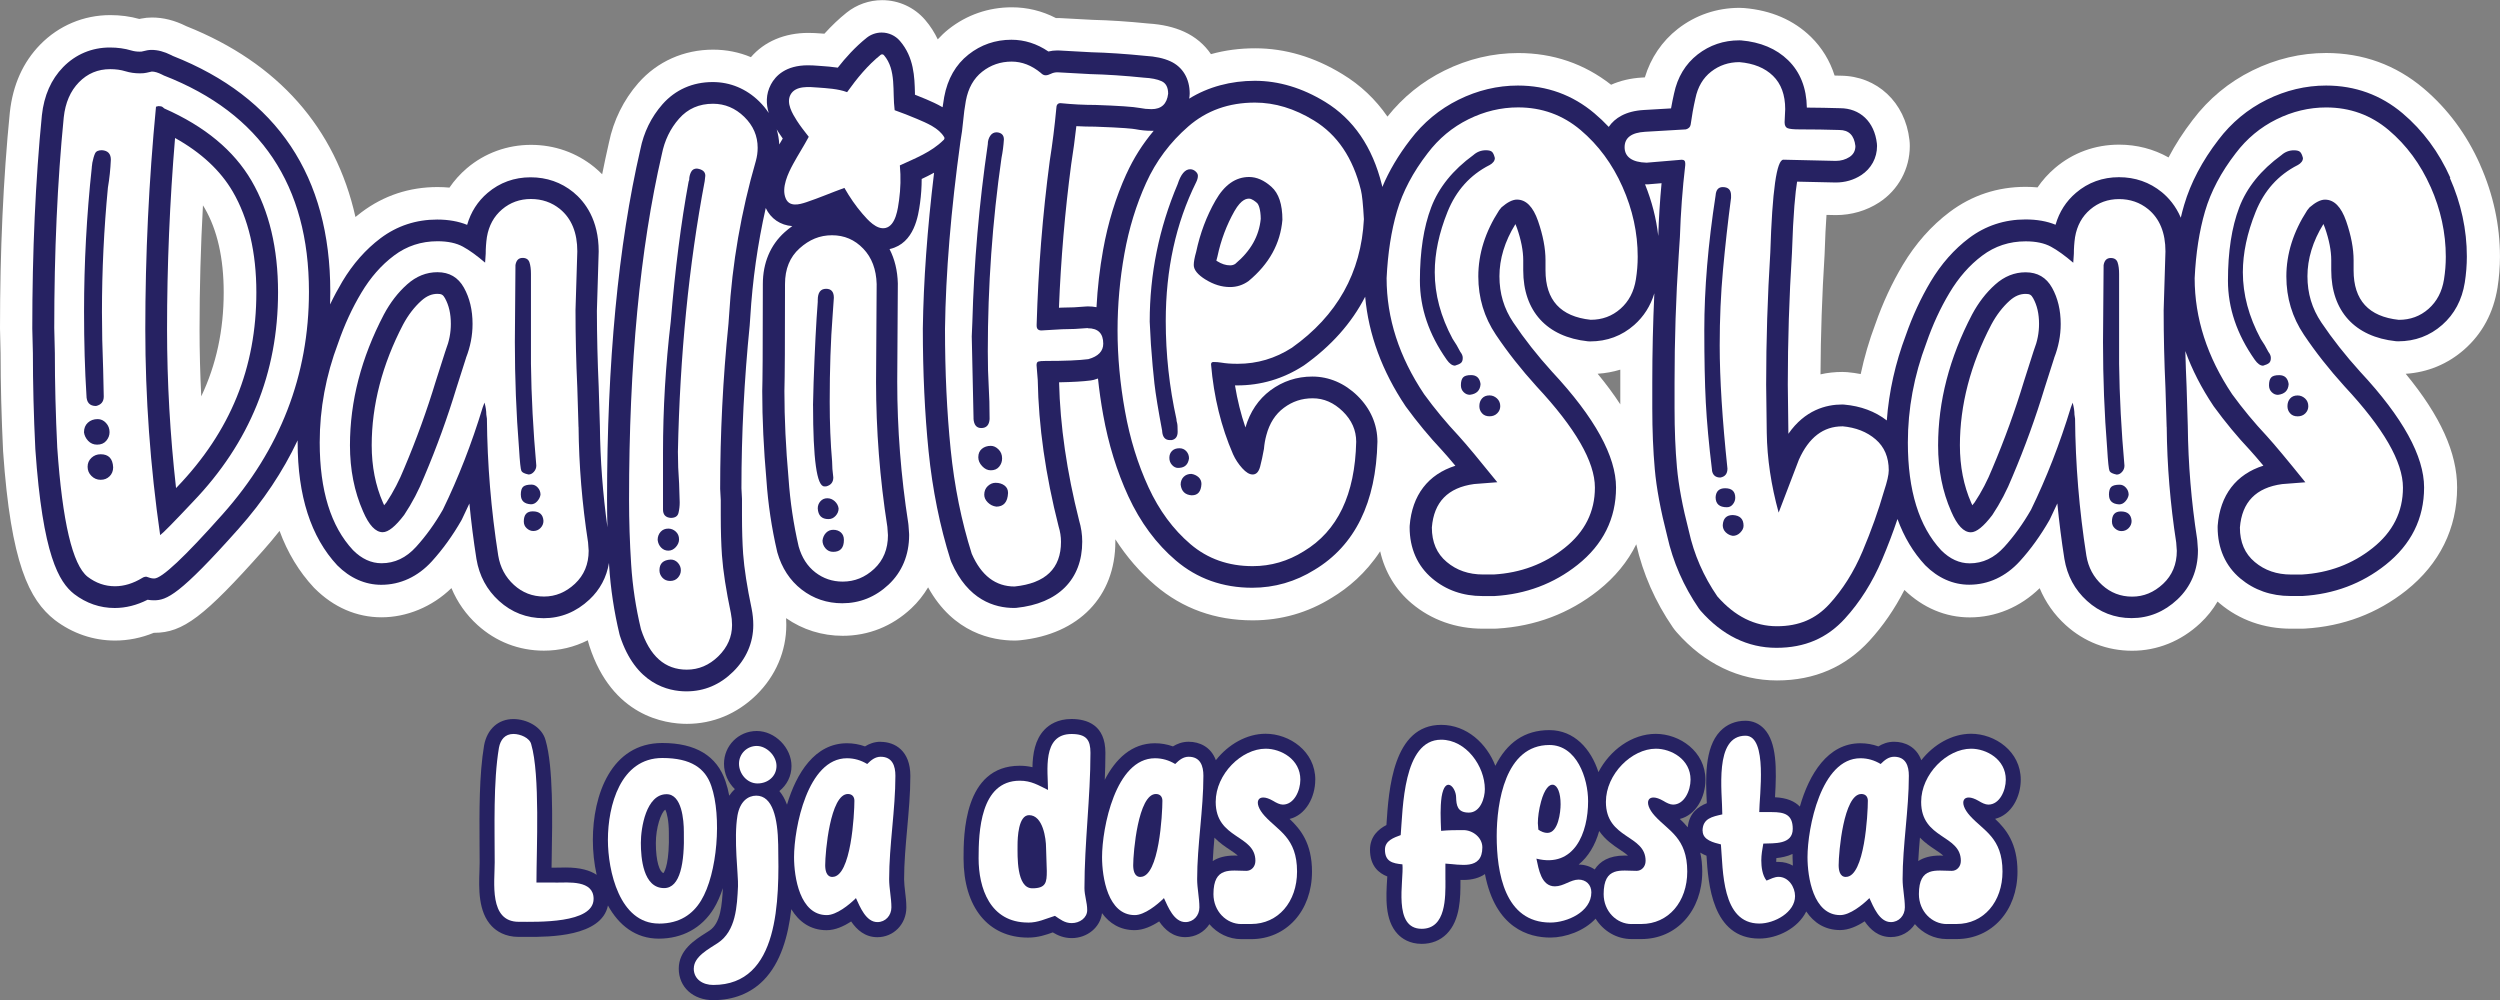
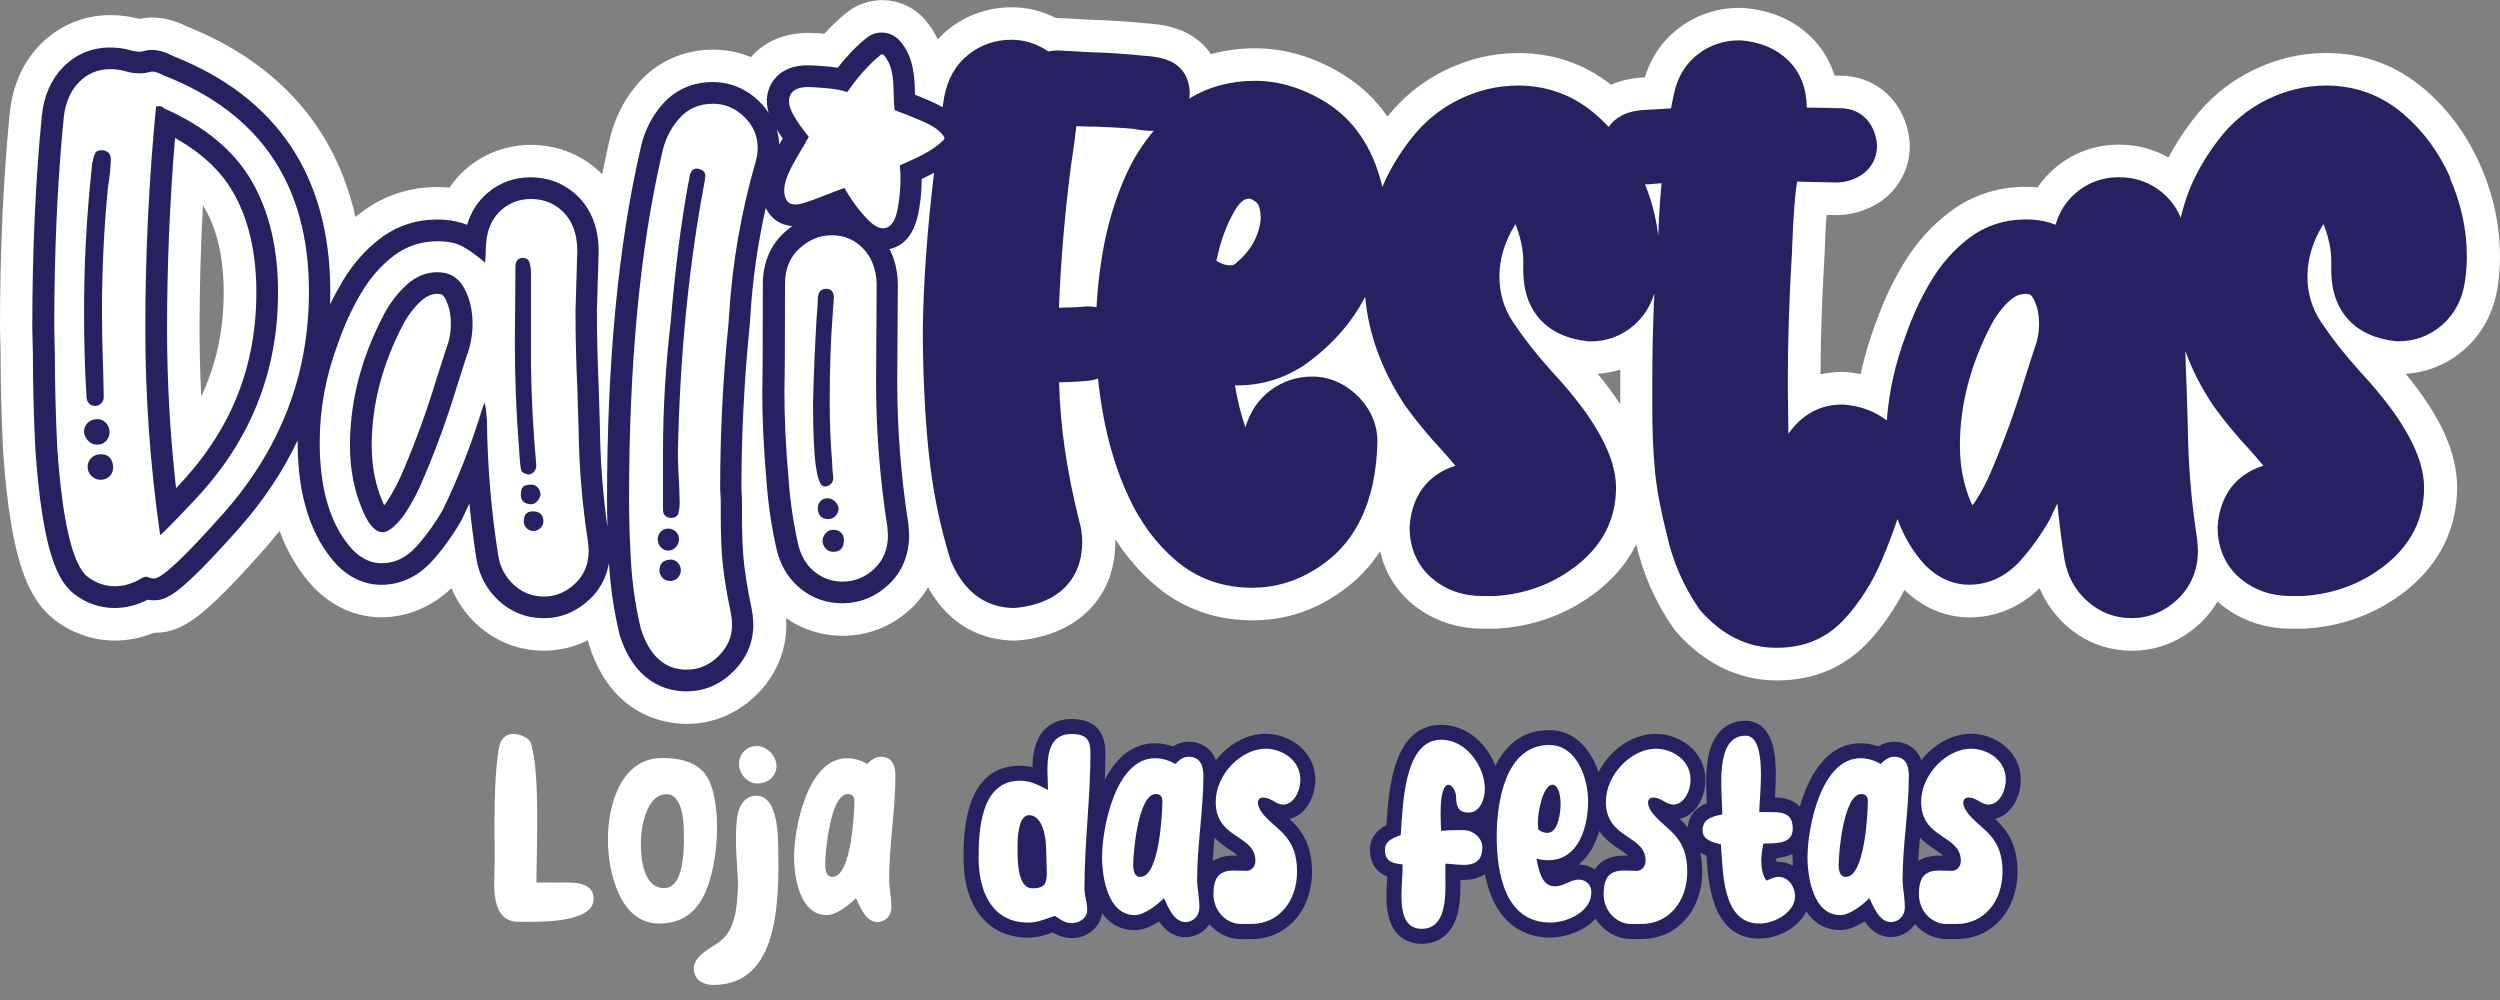
<svg xmlns="http://www.w3.org/2000/svg" id="Layer_1" data-name="Layer 1" viewBox="0 0 500 200">
  <rect x="0" y="0" width="500" height="200" fill="#808080" stroke="none" />
  <defs>
    <style>
      .cls-1 {
        fill: #fff;
      }

      .cls-2 {
        fill: #262262;
      }
    </style>
  </defs>
  <path class="cls-1" d="m496.03,32.94c-2.69-6.05-6.49-11.18-11.31-15.26-5.57-4.7-12.13-7.08-19.5-7.08-5.08,0-10.04,1.18-14.74,3.5-4.73,2.33-8.76,5.68-11.94,9.89-1.88,2.44-3.5,4.95-4.83,7.5-2.98-1.68-6.35-2.56-9.9-2.56-4.8,0-9.23,1.62-12.82,4.68-1.35,1.15-2.51,2.45-3.48,3.87-.78-.07-1.57-.11-2.38-.11-5.64,0-10.75,1.69-15.2,5.03-3.66,2.75-6.81,6.3-9.35,10.55-2.19,3.66-4.04,7.66-5.51,11.87-1.24,3.28-2.21,6.62-2.93,9.99-.88-.17-1.79-.3-2.71-.38-.32-.03-.64-.04-.96-.04-1.5,0-2.97.16-4.37.48.04-7.89.31-15.9.81-23.83,0-.07,0-.13.01-.2.1-3.3.24-5.87.38-7.86l1.87.04c3.13,0,6.12-.88,8.65-2.52,3.84-2.49,6.14-6.72,6.14-11.3,0-.4-.02-.81-.07-1.2-.84-7.53-6.49-12.81-13.76-12.86-.4-.01-.81-.02-1.21-.03-.94-2.96-2.53-5.57-4.72-7.72-3.47-3.39-7.98-5.33-13.37-5.78-.31-.03-.62-.04-.93-.04-4.54,0-8.8,1.45-12.33,4.2-3.17,2.47-5.43,5.83-6.6,9.71l-.56.03c-2.27.13-4.35.62-6.19,1.44-5.37-4.21-11.61-6.34-18.58-6.34-5.08,0-10.04,1.18-14.74,3.5-4.46,2.2-8.31,5.31-11.41,9.21-2.39-3.46-5.39-6.3-9-8.49-5.6-3.43-11.47-5.17-17.45-5.17-3.1,0-6.06.39-8.85,1.17-1.3-1.92-3.12-3.46-5.35-4.48-2.07-.94-4.42-1.48-7.2-1.65-4.04-.41-7.76-.65-11.08-.73l-6.5-.35c-.18,0-.36-.01-.54-.01-.11,0-.23,0-.34,0-2.77-1.43-5.73-2.15-8.82-2.15-4.65,0-9.01,1.51-12.62,4.36-.79.63-1.52,1.32-2.19,2.05-.63-1.32-1.44-2.64-2.53-3.9-2.16-2.51-5.29-3.94-8.6-3.94-2.57,0-5.09.89-7.09,2.49-1.53,1.22-3,2.62-4.45,4.22-.02,0-.73-.05-.73-.05-.76-.06-1.61-.11-2.48-.11-4.77,0-8.81,1.74-11.49,4.85-2.36-.99-4.9-1.5-7.56-1.5-5.85,0-11.15,2.36-14.94,6.66-2.95,3.36-4.99,7.49-5.9,11.96-.47,2.06-.92,4.16-1.35,6.31-.53-.54-1.06-1.02-1.57-1.44-3.59-2.91-7.97-4.45-12.67-4.45s-9.23,1.62-12.82,4.68c-1.35,1.15-2.51,2.45-3.48,3.87-.77-.07-1.57-.11-2.38-.11-5.64,0-10.75,1.69-15.2,5.03-.41.31-.82.63-1.22.96-3.98-17.79-15.45-30.83-33.77-38.14l-.07-.03c-2.34-1.17-4.59-1.73-6.86-1.73-.71,0-1.43.07-2.12.21-.14.03-.28.06-.41.08-1.82-.51-3.77-.77-5.8-.77-5.32,0-10.29,2.09-14.01,5.89-3.44,3.52-5.48,8.05-6.08,13.54C.66,35.57,0,50.14,0,65.71c0,.05.12,4.97.12,4.97,0,6.19.17,12.74.5,19.6,1.56,22.45,5.22,29.68,10.33,33.71,3.54,2.7,7.71,4.12,12.05,4.12,2.63,0,5.24-.52,7.76-1.55h.1c5.73,0,10.01-3.24,21.79-16.49,1.13-1.27,2.22-2.57,3.26-3.89,1.61,4.37,3.9,8.16,6.86,11.33.05.05.1.1.15.15,3.79,3.8,8.42,5.8,13.39,5.8s10.1-2.06,13.98-5.84c1.17,2.81,2.93,5.31,5.2,7.37,3.7,3.36,8.3,5.14,13.3,5.14,3.1,0,6.06-.71,8.77-2.08.02.09.04.19.07.28.07.28.15.56.24.84,4.56,14.08,15.15,15.6,19.49,15.6,5.23,0,10.03-2,13.9-5.77,3.87-3.79,6-8.76,6-14.01,0-.45-.01-.91-.04-1.36,3.31,2.31,7.21,3.53,11.32,3.53,5.13,0,9.88-1.89,13.72-5.49,1.33-1.24,2.44-2.66,3.36-4.2,5.07,9.17,12.89,10.64,17.31,10.64.37,0,.73-.02,1.11-.06,11.74-1.21,19.03-8.76,19.03-19.72,0-.16,0-.31,0-.47,2.27,3.53,4.95,6.62,8,9.22,5.45,4.64,12,6.99,19.47,6.99,5.7,0,11.05-1.54,15.82-4.52,3.23-1.94,6.77-4.87,9.67-9.29.94,4.12,3.1,7.73,6.32,10.43,3.92,3.3,8.85,5.05,14.25,5.05h2.14c.22,0,.44,0,.64-.02,7.64-.45,14.46-3.02,20.27-7.63,3.34-2.65,5.89-5.76,7.6-9.23,1.34,5.91,3.8,11.49,7.3,16.59.25.36.51.7.79,1.01,5.55,6.3,12.48,9.63,20.05,9.63s13.71-2.74,18.47-7.91c2.71-2.95,5.07-6.37,7.02-10.19,3.73,3.59,8.24,5.49,13.07,5.49,5.19,0,10.11-2.06,13.98-5.84,1.17,2.81,2.93,5.31,5.2,7.37,3.7,3.36,8.3,5.14,13.3,5.14s9.76-1.9,13.6-5.49c1.38-1.29,2.55-2.75,3.48-4.35.15.13.3.26.45.39,3.93,3.3,8.85,5.04,14.24,5.04h2.14c.22,0,.44,0,.64-.02,7.64-.45,14.46-3.02,20.27-7.63,6.65-5.29,10.17-12.4,10.17-20.58,0-6.93-3.3-14.27-10.28-22.75,4.4-.29,8.42-1.96,11.72-4.87,3.59-3.16,5.82-7.31,6.64-12.35.32-2.06.49-4.15.49-6.2,0-6.26-1.33-12.45-3.97-18.39ZM40.25,79.29c-.22-4.51-.34-9-.34-13.45,0-8.21.23-16.5.68-24.77.11.18.22.36.33.54,2.54,4.36,3.82,10.04,3.82,16.86,0,7.56-1.48,14.47-4.5,20.82Zm283.8,1.57c-1.28-1.97-2.79-4.01-4.52-6.11,1.56-.1,3.08-.38,4.53-.82,0,.84,0,6.94,0,6.94Z" />
  <path class="cls-2" d="m490.08,35.58c-2.28-5.14-5.5-9.49-9.56-12.92-4.36-3.68-9.51-5.55-15.3-5.55-4.07,0-8.06.95-11.86,2.83-3.81,1.88-7.07,4.59-9.67,8.02-3.25,4.22-5.56,8.61-6.86,13.03-.24.83-.47,1.67-.67,2.55-1.01-2.38-2.47-4.02-3.8-5.11-2.45-1.99-5.33-2.99-8.57-2.99s-6.17,1.05-8.59,3.12c-1.97,1.68-3.34,3.8-4.09,6.39-1.72-.71-3.73-1.06-6-1.06-4.2,0-8,1.25-11.29,3.72-2.98,2.24-5.56,5.16-7.67,8.68-1.97,3.3-3.66,6.95-4.98,10.75-2.1,5.57-3.38,11.28-3.81,17.05-2.34-1.81-5.2-2.88-8.53-3.17-.13-.01-.26-.02-.38-.02-3.23,0-7.47,1.11-10.77,5.86,0-.09-.12-9.85-.12-9.85,0-8.69.28-17.49.83-26.28.26-8.18.7-12.28,1.03-14.3l7.72.17c1.89,0,3.61-.5,5.1-1.47,2.01-1.31,3.17-3.44,3.17-5.84,0-.16,0-.32-.03-.48-.49-4.36-3.37-7.07-7.39-7.07h0c-2.14-.07-4.36-.1-6.62-.12-.06-3.92-1.32-7.11-3.75-9.48-2.36-2.3-5.52-3.63-9.4-3.96-.12-.01-.24-.01-.36-.01-3.12,0-5.92.95-8.33,2.82-2.45,1.91-4.04,4.57-4.72,7.82-.22.99-.43,1.99-.6,2.97l-5.47.32c-3.57.21-5.78,1.59-6.99,3.38-.9-.96-1.86-1.87-2.87-2.72-4.36-3.68-9.5-5.55-15.3-5.55-4.07,0-8.06.95-11.86,2.83-3.81,1.88-7.07,4.59-9.67,8.02-2.37,3.07-4.24,6.23-5.58,9.43-.03-.17-.07-.31-.1-.44-1.87-7.55-5.69-13.13-11.35-16.58-4.56-2.79-9.29-4.21-14.05-4.21s-9.32,1.2-13.13,3.57c.03-.17.05-.34.07-.52.02-.17.03-.33.03-.5,0-2.98-1.4-5.33-3.86-6.45-1.36-.62-3-.97-5.03-1.09-3.95-.4-7.63-.64-10.81-.72l-6.55-.36c-.08,0-.16,0-.24,0-.61,0-1.2.07-1.77.21-2.29-1.56-4.78-2.35-7.4-2.35-3.21,0-6.1,1-8.58,2.96-2.55,2.01-4.18,4.85-4.86,8.49-.12.69-.22,1.37-.32,2.05-1.13-.66-2.27-1.16-3.2-1.56l-.29-.12c-.69-.3-1.38-.58-2.04-.83,0-.11,0-.23,0-.34-.08-3.18-.18-7.14-3-10.41-.92-1.07-2.25-1.68-3.66-1.68-1.09,0-2.16.38-3.01,1.06-2.3,1.85-4.21,3.98-5.76,5.96-1.2-.18-2.34-.26-3.3-.33l-.69-.05c-.61-.05-1.29-.09-1.98-.09-4.42,0-6.47,2.08-7.4,3.82-1.07,2.01-.96,4.01-.44,5.72-.54-.83-1.19-1.61-1.93-2.34-2.58-2.52-5.79-3.85-9.28-3.85-4.01,0-7.48,1.54-10.05,4.45-2.25,2.56-3.75,5.64-4.42,9.03-4.42,19.12-6.66,42.67-6.66,70,0,1.84.03,3.7.08,5.57-.93-6.7-1.44-13.47-1.51-20.22l-.24-7.92c-.23-5.04-.35-10.18-.36-15.14l.36-11.91c0-6.31-2.73-9.9-5.06-11.82-2.45-1.99-5.33-2.99-8.57-2.99s-6.16,1.05-8.59,3.12c-1.97,1.68-3.34,3.8-4.09,6.39-1.72-.7-3.73-1.06-6-1.06-4.2,0-8,1.25-11.3,3.72-2.98,2.24-5.56,5.16-7.66,8.68-.87,1.46-1.69,2.99-2.45,4.58.03-.84.04-1.68.04-2.53,0-23.06-10.6-38.93-31.49-47.17l-.31-.16c-1.42-.71-2.71-1.05-3.96-1.05-.29,0-.57.03-.85.08-.47.09-.89.19-1.15.26-.1.01-.23.01-.37.01-.6,0-1.15-.08-1.65-.23-1.32-.4-2.76-.6-4.3-.6-3.61,0-6.84,1.36-9.35,3.92-2.39,2.45-3.82,5.68-4.25,9.63-1.28,12.93-1.92,27.25-1.92,42.66l.12,4.9c0,6.1.16,12.54.49,19.22,1.48,21.3,4.73,26.58,7.77,28.98,2.43,1.85,5.16,2.79,8.1,2.79,2.22,0,4.43-.56,6.58-1.65.41.07.84.11,1.27.11,2.54,0,5.1-1,16.93-14.31,4.92-5.53,8.86-11.44,11.81-17.68,0,.13,0,.26,0,.39,0,10.69,2.64,18.94,7.93,24.61,2.54,2.55,5.58,3.89,8.79,3.89,3.82,0,7.32-1.62,10.12-4.69,2.19-2.41,4.18-5.17,5.91-8.2.05-.08.09-.17.13-.25.5-1.03.99-2.07,1.47-3.12.36,3.7.83,7.41,1.41,11.09.56,3.36,2.08,6.19,4.52,8.4,2.52,2.29,5.52,3.45,8.93,3.45s6.51-1.25,9.15-3.73c2.11-1.97,3.44-4.47,3.91-7.33.01.19.02.37.03.56.29,4.59.99,9.2,2.07,13.71.03.11.06.22.09.32,3.13,9.66,9.67,11.1,13.29,11.1s6.72-1.35,9.34-3.92c2.64-2.59,4.04-5.82,4.04-9.35,0-1.08-.11-2.16-.33-3.27-.91-4.31-1.48-8-1.7-10.95-.15-2.17-.23-4.75-.23-7.67v-3.09c0-.08,0-.15,0-.23l-.11-2.15c0-10.81.56-21.71,1.65-32.54l.12-1.72c.44-7.29,1.47-14.58,3.09-21.78,1,2.13,2.94,3.45,5.31,3.62-.52.37-1.03.77-1.53,1.22-2.85,2.56-4.36,6.14-4.36,10.37,0,14.2-.06,19.42-.12,21.42,0,5.58.29,11.6.84,17.79.33,4.82,1.05,9.61,2.13,14.25.02.07.03.14.05.21.89,3.12,2.52,5.61,4.85,7.42,2.36,1.83,5.1,2.75,8.13,2.75,3.5,0,6.62-1.25,9.27-3.73,2.69-2.52,4.11-5.94,4.11-9.9,0-.1,0-.2-.01-.31l-.12-1.67c0-.12-.02-.24-.04-.36-1.47-9.41-2.21-18.96-2.21-28.34l.12-19.66c-.07-2.57-.63-4.87-1.66-6.86.04,0,.07-.02.11-.03,4.88-1.16,5.64-6.68,5.99-9.18.22-1.61.33-3.22.33-4.82.82-.38,1.65-.8,2.48-1.25-1.36,11.27-2.12,21.72-2.25,31.18,0,8.77.39,17.03,1.15,24.54.78,7.68,2.26,15,4.4,21.76.05.14.1.29.16.42,3.3,7.56,8.64,9.15,12.55,9.15.15,0,.3,0,.44-.02,8.38-.86,13.18-5.69,13.18-13.24,0-1.42-.21-2.85-.63-4.26-2.45-9.68-3.8-18.97-4-27.61,2.71-.05,4.79-.17,6.33-.37.2-.03.41-.07.61-.12.29-.08.57-.17.84-.27.25,2.41.6,4.83,1.04,7.27,1.05,5.84,2.74,11.32,5.03,16.29,2.4,5.2,5.6,9.52,9.52,12.85,4.24,3.61,9.37,5.44,15.25,5.44,4.46,0,8.67-1.22,12.47-3.59,8.07-4.85,12.31-13.43,12.58-25.62,0-3.45-1.38-6.62-3.99-9.18-2.58-2.52-5.71-3.85-9.04-3.85-3.09,0-5.9.93-8.37,2.76-2.4,1.79-4.08,4.29-5,7.42-.91-2.67-1.61-5.48-2.09-8.41.15,0,.3,0,.46,0,4.71,0,9.15-1.31,13.18-3.9.06-.04.11-.07.17-.11,5.43-3.86,9.51-8.44,12.23-13.73.67,7.54,3.38,14.89,8.07,21.89.03.05.06.09.1.14,2.23,3.06,4.67,6,7.2,8.69.69.75,1.58,1.79,2.67,3.09-5.45,1.72-8.66,5.88-9.14,11.98,0,.11-.01.23-.01.34,0,4.21,1.57,7.74,4.52,10.22,2.77,2.34,6.16,3.52,10.05,3.52h2.14c.09,0,.17,0,.26,0,6.28-.37,11.86-2.47,16.6-6.23,5.12-4.06,7.71-9.27,7.71-15.48s-4.2-13.94-12.79-23.15c-2.94-3.24-5.55-6.56-7.76-9.86-1.87-2.78-2.77-5.8-2.77-9.24s1.05-6.98,3.2-10.43c.1.21.2.47.31.79.83,2.38,1.25,4.55,1.25,6.43v2.02c0,8.16,4.71,13.33,12.93,14.2.15.02.3.02.45.02,3.38,0,6.35-1.11,8.82-3.29,1.91-1.69,3.26-3.81,4.02-6.33-.27,5.91-.41,11.86-.41,17.77v5.24c0,4.4.17,8.49.5,12.16.33,3.77,1.17,8.26,2.48,13.36,1.15,5.18,3.29,10.07,6.36,14.54.1.14.2.28.32.41,4.34,4.93,9.44,7.42,15.16,7.42s10.13-1.95,13.67-5.81c3.02-3.29,5.53-7.27,7.47-11.84,1.16-2.74,2.19-5.45,3.08-8.11,1.31,3.6,3.16,6.69,5.55,9.25,2.54,2.55,5.58,3.89,8.79,3.89,3.82,0,7.32-1.62,10.12-4.69,2.19-2.4,4.17-5.17,5.91-8.2.05-.08.09-.17.13-.25.5-1.03.99-2.07,1.47-3.12.36,3.7.83,7.41,1.41,11.09.56,3.36,2.08,6.19,4.52,8.4,2.52,2.29,5.52,3.45,8.93,3.45s6.51-1.25,9.15-3.73c2.69-2.52,4.11-5.9,4.11-9.78,0-.1,0-.2-.01-.31l-.12-1.67c0-.12-.02-.24-.04-.36-1.16-7.47-1.78-15.03-1.86-22.56l-.24-7.92c-.11-2.36-.19-4.72-.25-7.08,1.35,3.75,3.24,7.42,5.64,11,.03.05.06.09.1.14,2.24,3.07,4.67,6.01,7.2,8.69.68.75,1.57,1.78,2.67,3.09-5.45,1.72-8.66,5.88-9.14,11.98,0,.11-.01.23-.01.34,0,4.21,1.56,7.74,4.52,10.23,2.78,2.33,6.16,3.52,10.05,3.52h2.14c.09,0,.17,0,.26,0,6.28-.37,11.87-2.47,16.61-6.23,5.12-4.06,7.71-9.27,7.71-15.48s-4.2-13.94-12.79-23.15c-2.94-3.25-5.55-6.56-7.76-9.85-1.87-2.79-2.78-5.81-2.78-9.25s1.05-6.98,3.2-10.44c.1.21.2.47.31.79.83,2.39,1.25,4.55,1.25,6.43v2.02c0,8.16,4.71,13.33,12.93,14.2.15.02.3.02.45.02,3.38,0,6.35-1.11,8.82-3.29,2.43-2.14,3.95-4.98,4.51-8.48.27-1.73.41-3.48.41-5.2,0-5.35-1.15-10.64-3.41-15.74ZM35.42,97.39c-.07.08-.14.15-.21.23-1.2-10.63-1.8-21.28-1.8-31.77,0-12.7.54-25.54,1.6-38.25,5.21,2.9,9.09,6.51,11.55,10.74,3.12,5.37,4.71,12.14,4.71,20.13,0,15.08-5.17,27.8-15.84,38.92Zm53.75-27.41c-.03.09-.07.18-.1.27l-1.92,6.01c-1.78,5.87-3.89,11.69-6.3,17.38-.98,2.44-2.17,4.73-3.55,6.83-.17.22-.32.41-.47.58-.07-.16-.15-.33-.24-.53-1.49-3.39-2.25-7.25-2.25-11.46,0-8.05,2.12-16.19,6.27-24.14,1.02-1.91,2.26-3.53,3.7-4.81,1.03-.91,2.04-1.34,3.18-1.34.81,0,1.12.18,1.5.86.79,1.42,1.18,3.11,1.18,5.15,0,1.77-.33,3.47-1.01,5.2Zm66.68-41.11c-.05-1.03-.23-2.03-.51-2.99.13.21.24.4.35.56.28.44.57.86.86,1.27-.06.09-.52.87-.69,1.17Zm69.43,5.92c-2.13,4.68-3.69,9.79-4.66,15.19-.68,3.78-1.12,7.62-1.32,11.46-.55-.11-1.12-.16-1.73-.16-.13,0-.26,0-.4.02-1.59.15-3.18.22-4.72.22-.08,0-.66.03-.66.03.38-9.65,1.21-19.31,2.45-28.69.4-2.54.75-5.1,1.03-7.63,1.25.07,2.47.1,3.63.1h.07c5.74.2,7.57.41,8.11.51,1.07.21,2.16.32,3.23.32.14,0,.29,0,.43,0-2.2,2.61-4.03,5.49-5.45,8.63Zm21.8,17.97c-.34.22-.66.31-1.06.31-.85,0-1.69-.27-2.58-.83-.06-.04-.12-.08-.17-.11.04-.16.2-.74.22-.84.69-3.27,1.84-6.31,3.39-9.05,1.43-2.51,2.54-2.51,2.95-2.51.53,0,1.21.54,1.57.86.34.3.73,1.31.75,3.18-.34,3.45-1.99,6.39-5.07,8.98Zm84.57-5.62v.06c-.39-3.5-1.28-6.95-2.64-10.33.06,0,.27,0,.31,0,.12,0,.25,0,.37-.01l2.62-.22c-.33,3.51-.55,7.04-.66,10.5Zm75.15,22.85c-.03.09-.07.17-.09.26l-1.92,6.01c-1.78,5.88-3.89,11.7-6.3,17.38-.98,2.44-2.17,4.74-3.56,6.83-.17.22-.32.41-.46.58-.07-.16-.15-.33-.24-.52-1.49-3.39-2.25-7.25-2.25-11.46,0-8.06,2.12-16.19,6.28-24.14,1.02-1.91,2.26-3.53,3.69-4.81,1.03-.91,2.04-1.34,3.18-1.34.81,0,1.12.18,1.5.86.79,1.42,1.18,3.11,1.18,5.15,0,1.77-.33,3.47-1.01,5.2Z" />
-   <path class="cls-1" d="m217.56,65.61c-1.75.16-3.45.24-5.12.24l-4.16.24c-.64,0-.95-.32-.95-.95v-.24c.32-11.03,1.19-21.94,2.62-32.73.55-3.49.99-6.98,1.31-10.47,0-.71.28-1.07.83-1.07,2.38.24,4.72.36,7.02.36,4.6.16,7.54.36,8.81.6.79.16,1.59.24,2.38.24,1.98,0,3.09-1.03,3.33-3.09,0-1.27-.44-2.1-1.31-2.5-.87-.4-2.06-.63-3.57-.71-3.89-.4-7.46-.63-10.71-.71l-6.55-.36c-.48,0-.91.1-1.31.3-.4.2-.75.3-1.07.3s-.64-.16-.95-.48c-1.83-1.51-3.77-2.26-5.83-2.26-2.22,0-4.19.68-5.89,2.02-1.71,1.35-2.8,3.29-3.27,5.83-.24,1.35-.42,2.7-.54,4.05-.12,1.35-.3,2.7-.54,4.05-1.9,13.81-2.94,26.3-3.09,37.49,0,8.65.38,16.68,1.13,24.1.75,7.42,2.16,14.38,4.22,20.89,1.9,4.36,4.76,6.55,8.57,6.55,6.19-.64,9.28-3.61,9.28-8.93,0-1.03-.16-2.06-.48-3.09-2.62-10.31-4.01-20.07-4.17-29.28l-.24-2.98c0-.4.12-.63.36-.71.24-.08.71-.12,1.43-.12,3.89,0,6.74-.12,8.57-.36,1.98-.55,2.98-1.59,2.98-3.09,0-2.06-1.03-3.09-3.09-3.09Zm-22.85,18.09l-.36-16.42.12-2.86c.32-11.82,1.35-23.68,3.09-35.58,0-.63.16-1.19.48-1.67.32-.48.75-.71,1.31-.71.95.08,1.43.56,1.43,1.43-.08,1.27-.24,2.5-.48,3.69-1.82,12.69-2.74,25.59-2.74,38.68,0,2.7.06,5.02.18,6.96.12,1.95.18,4.15.18,6.6-.08,1.19-.64,1.79-1.67,1.79-.95,0-1.47-.63-1.55-1.9Zm.95,7.74c0-.72.24-1.27.71-1.67.48-.4,1.07-.6,1.79-.6.55,0,1.07.24,1.55.72.48.48.71,1.07.71,1.79,0,.64-.2,1.19-.6,1.67-.4.48-.95.71-1.67.71-.64,0-1.21-.28-1.72-.83-.52-.55-.77-1.15-.77-1.78Zm3.57,9.88c-.64-.08-1.19-.36-1.67-.83-.48-.48-.71-.99-.71-1.55,0-.71.24-1.29.71-1.73.48-.44.99-.65,1.55-.65.71,0,1.31.18,1.79.54.48.36.71.85.71,1.49-.08,1.83-.87,2.74-2.38,2.74Zm43.44-28.92c.55,0,1.07.04,1.55.12.48.08.97.14,1.49.18.52.04,1.13.06,1.84.06,3.89,0,7.5-1.07,10.83-3.21,9.05-6.43,13.85-15,14.4-25.71-.16-2.93-.36-4.88-.6-5.83-1.59-6.43-4.72-11.07-9.4-13.92-3.89-2.38-7.81-3.57-11.78-3.57-5.24,0-9.68,1.59-13.33,4.76-3.65,3.17-6.47,6.94-8.45,11.31-1.98,4.37-3.43,9.09-4.34,14.16-.91,5.08-1.37,10.2-1.37,15.35s.49,10.61,1.49,16.13c.99,5.52,2.56,10.59,4.7,15.23,2.14,4.64,4.94,8.43,8.39,11.37,3.45,2.94,7.6,4.4,12.44,4.4,3.65,0,7.06-.99,10.24-2.98,6.74-4.05,10.24-11.34,10.47-21.9,0-2.3-.89-4.32-2.68-6.07-1.79-1.74-3.79-2.62-6.01-2.62s-4.07.64-5.77,1.9c-1.71,1.27-2.88,3.09-3.51,5.48-.24.87-.4,1.79-.48,2.74-.24,1.35-.5,2.54-.77,3.57-.28,1.03-.77,1.55-1.49,1.55-.64,0-1.33-.42-2.08-1.25-.75-.83-1.37-1.76-1.84-2.8-2.38-5.48-3.85-11.46-4.4-17.97,0-.32.16-.48.48-.48Zm-10.23,13.81c-.79-4.2-1.31-7.36-1.55-9.46-.24-2.1-.48-4.74-.71-7.91l-.24-4.52c0-9.52,1.86-18.68,5.59-27.49.64-1.98,1.47-2.98,2.5-2.98.4,0,.75.14,1.07.42.32.28.48.58.48.89,0,.4-.12.83-.36,1.31-4.05,8.17-6.07,17.42-6.07,27.73,0,6.66.72,13.21,2.14,19.64,0,.24.04.48.12.72.08.24.12.83.12,1.79s-.4,1.51-1.19,1.67h-.36c-.95,0-1.47-.6-1.55-1.79Zm3.21,7.38c-.48,0-.89-.2-1.25-.6-.36-.4-.53-.87-.53-1.43s.18-1.01.53-1.37c.36-.36.85-.54,1.49-.54.55,0,1.01.2,1.37.59.36.4.54.87.54,1.43-.16,1.19-.8,1.83-1.91,1.9h-.24Zm2.74,5.48c-1.35-.08-2.1-.79-2.26-2.14,0-.63.2-1.15.59-1.55.4-.4.91-.6,1.55-.6.55.08,1.03.3,1.43.65.39.36.59.81.59,1.37-.08,1.51-.71,2.26-1.9,2.26Zm2.74-43.14c-1.59-.99-2.38-1.96-2.38-2.92,0-.63.16-1.51.48-2.62.79-3.73,2.08-7.16,3.87-10.29,1.79-3.13,4.03-4.7,6.72-4.7,1.51,0,2.99.65,4.46,1.96,1.47,1.31,2.2,3.51,2.2,6.6-.4,4.76-2.66,8.85-6.78,12.26-1.11.79-2.34,1.19-3.69,1.19-1.67,0-3.29-.5-4.88-1.49Zm74.98-29.93c-3.57-3.01-7.74-4.52-12.49-4.52-3.41,0-6.73.79-9.94,2.38-3.21,1.59-5.93,3.85-8.15,6.78-2.94,3.81-4.98,7.68-6.13,11.6-1.15,3.93-1.84,8.39-2.08,13.39,0,8.01,2.5,15.75,7.5,23.21,2.14,2.94,4.44,5.71,6.9,8.33,1.59,1.75,4.16,4.84,7.74,9.28l-4.64.36c-5.24.71-8.05,3.61-8.45,8.69,0,2.94.99,5.24,2.98,6.9,1.98,1.67,4.4,2.5,7.26,2.5h2.14c5.39-.32,10.11-2.08,14.16-5.3,4.05-3.21,6.07-7.24,6.07-12.08,0-5.16-3.89-11.9-11.66-20.23-3.09-3.41-5.81-6.86-8.15-10.35-2.34-3.49-3.51-7.38-3.51-11.66,0-4.52,1.39-8.93,4.16-13.21l.48-.6c1.19-1.03,2.22-1.55,3.09-1.55,1.82,0,3.23,1.43,4.22,4.29.99,2.86,1.49,5.47,1.49,7.85v2.02c0,5.95,3.01,9.24,9.04,9.88,2.3,0,4.28-.73,5.95-2.2,1.67-1.47,2.7-3.43,3.09-5.89.24-1.51.36-3.01.36-4.52,0-4.76-1.01-9.42-3.04-13.98-2.02-4.56-4.82-8.35-8.39-11.37Zm-18.21,53.08c.55,0,1.05.2,1.49.6.43.4.66.91.66,1.55,0,.56-.2,1.03-.6,1.43-.4.4-.91.6-1.55.6s-1.13-.2-1.49-.6c-.36-.4-.54-.87-.54-1.43,0-.63.18-1.15.54-1.55.36-.4.85-.6,1.49-.6Zm-1.79-2.26c-.08,1.27-.79,1.98-2.14,2.14-.48,0-.89-.18-1.25-.54-.36-.36-.54-.81-.54-1.37,0-.71.14-1.23.42-1.55.28-.32.81-.48,1.61-.48,1.11,0,1.74.6,1.9,1.79Zm1.79-43.8c-3.89,1.98-6.68,5.1-8.39,9.34-1.71,4.25-2.56,8.27-2.56,12.08,0,4.44,1.19,8.89,3.57,13.33.55.79,1.07,1.67,1.55,2.62.32.4.48.79.48,1.19,0,.48-.12.81-.36,1.01-.24.2-.64.38-1.19.54-.55,0-1.11-.4-1.66-1.19-3.57-5.08-5.36-10.35-5.36-15.83,0-5.79.75-10.67,2.26-14.64,1.51-3.97,4.32-7.46,8.45-10.47.71-.63,1.55-.95,2.5-.95.55,0,.95.1,1.19.3.24.2.43.62.59,1.25,0,.56-.36,1.03-1.07,1.43Zm70.57,52.25c-3.81,0-6.7,2.22-8.69,6.66l-4.05,10.59c-1.51-5.48-2.3-10.79-2.38-15.95l-.12-9.64c0-8.81.28-17.61.83-26.42.39-12.38,1.27-18.57,2.62-18.57l10.47.24c1.03,0,1.94-.26,2.74-.77.79-.51,1.19-1.25,1.19-2.2-.24-2.14-1.31-3.21-3.21-3.21-2.54-.08-5.2-.12-7.97-.12-1.19,0-1.98-.08-2.38-.24-.4-.16-.6-.55-.6-1.19l.12-2.62c0-2.86-.82-5.08-2.44-6.66-1.63-1.59-3.87-2.5-6.72-2.74-2.14,0-4.03.64-5.65,1.9-1.63,1.27-2.68,3.06-3.15,5.36-.4,1.75-.71,3.49-.95,5.24-.08.48-.4.79-.95.95-2.7.16-5.41.32-8.15.48-2.74.16-4.11,1.19-4.11,3.09s1.47,3.02,4.4,3.09l7.02-.59c.48,0,.71.24.71.71v.36c-.56,4.76-.91,9.56-1.07,14.4l-.24,3.69c-.56,8.41-.83,16.86-.83,25.35v5.24c0,4.28.16,8.21.48,11.78.32,3.57,1.11,7.82,2.38,12.73,1.03,4.68,2.93,9.05,5.71,13.09,3.49,3.97,7.46,5.95,11.9,5.95s7.77-1.47,10.47-4.4c2.7-2.94,4.92-6.47,6.66-10.59,1.74-4.12,3.17-8.13,4.29-12.02.63-1.9.95-3.29.95-4.17,0-2.62-.87-4.68-2.62-6.19-1.75-1.51-3.97-2.38-6.66-2.62Zm-26.06,8.81c-.64-5.24-1.05-9.76-1.25-13.57-.2-3.81-.3-8.65-.3-14.52,0-8.17.75-17.14,2.26-26.9.08-1.11.55-1.67,1.43-1.67,1.11,0,1.66.56,1.66,1.67v.48c-.64,4.84-1.17,9.64-1.61,14.4-.44,4.76-.66,9.8-.66,15.11,0,6.66.52,14.88,1.55,24.64,0,1.03-.48,1.63-1.43,1.79-.95,0-1.51-.48-1.67-1.43Zm.71,5.36c.08-1.19.71-1.79,1.91-1.79,1.35,0,2.02.64,2.02,1.9,0,.48-.16.91-.48,1.31-.32.4-.71.59-1.19.59-1.51,0-2.26-.67-2.26-2.02Zm4.94,7.08c-.44.44-.93.65-1.49.65-.55-.08-1.03-.32-1.43-.71-.4-.4-.59-.87-.59-1.43.08-1.35.75-2.02,2.02-2.02,1.43.08,2.14.79,2.14,2.14,0,.48-.22.93-.66,1.37Zm85.27-21.13l-.24-7.85c-.24-5.16-.36-10.31-.36-15.47l.36-11.78c0-3.73-1.15-6.55-3.45-8.45-1.66-1.35-3.61-2.02-5.83-2.02s-4.15.7-5.77,2.08c-1.63,1.39-2.64,3.23-3.03,5.53-.16,1.11-.24,2.22-.24,3.33l-.12,1.79c-1.67-1.43-3.15-2.5-4.46-3.21-1.31-.71-3-1.07-5.06-1.07-3.25,0-6.15.95-8.69,2.86-2.54,1.9-4.72,4.39-6.54,7.44-1.83,3.05-3.38,6.41-4.64,10.06-2.46,6.51-3.69,13.13-3.69,19.88,0,9.6,2.22,16.78,6.66,21.54,1.74,1.75,3.65,2.62,5.71,2.62,2.62,0,4.92-1.09,6.9-3.27,1.98-2.18,3.77-4.66,5.36-7.44,3.09-6.35,5.75-13.17,7.97-20.47l.36-.95c.24.87.36,1.67.36,2.38l.12.83c.08,9.12.83,18.25,2.26,27.37.39,2.38,1.45,4.34,3.15,5.89,1.7,1.55,3.71,2.32,6.01,2.32s4.36-.85,6.19-2.56c1.82-1.71,2.74-3.91,2.74-6.6l-.12-1.67c-1.19-7.7-1.83-15.39-1.9-23.09Zm-22.49-13.8l-1.9,5.95c-1.83,6.03-3.97,11.94-6.43,17.73-1.11,2.78-2.46,5.35-4.05,7.74-1.75,2.3-3.18,3.45-4.29,3.45-1.43,0-2.74-1.39-3.93-4.16-1.75-3.97-2.62-8.37-2.62-13.21,0-8.81,2.26-17.53,6.79-26.18,1.27-2.38,2.81-4.38,4.64-6.01,1.82-1.63,3.85-2.44,6.07-2.44,2.38,0,4.14,1.03,5.29,3.09,1.15,2.06,1.73,4.48,1.73,7.26,0,2.3-.44,4.56-1.31,6.78Zm9.76-3.09l.12-15.47c.16-.95.63-1.43,1.43-1.43.71,0,1.17.3,1.37.89.2.6.3,1.37.3,2.32v17.97c.08,6.51.44,13.29,1.07,20.35,0,.48-.16.89-.48,1.25-.32.36-.68.54-1.07.54-.79-.16-1.27-.4-1.43-.71-.16-.32-.32-1.82-.48-4.52-.56-6.98-.83-14.04-.83-21.18Zm1.19,30.47c0-.79.16-1.33.48-1.61.32-.28.87-.42,1.67-.42.48,0,.89.2,1.25.6.36.4.54.87.54,1.43-.08.48-.3.91-.66,1.31-.36.4-.77.6-1.25.6-1.35-.08-2.02-.72-2.02-1.9Zm3.93,6.66c-.4.4-.87.59-1.43.59-.48,0-.91-.18-1.31-.54-.4-.36-.59-.81-.59-1.37,0-1.35.59-2.02,1.79-2.02,1.35,0,2.06.64,2.14,1.9,0,.56-.2,1.03-.59,1.43Zm60.4-68.25c-2.02-4.56-4.82-8.35-8.39-11.37-3.57-3.01-7.74-4.52-12.5-4.52-3.41,0-6.72.79-9.94,2.38-3.21,1.59-5.93,3.85-8.15,6.78-2.94,3.81-4.98,7.68-6.13,11.6-1.15,3.93-1.84,8.39-2.08,13.39,0,8.01,2.5,15.75,7.5,23.21,2.14,2.94,4.44,5.71,6.9,8.33,1.59,1.75,4.17,4.84,7.74,9.28l-4.64.36c-5.24.71-8.05,3.61-8.45,8.69,0,2.94.99,5.24,2.98,6.9,1.98,1.67,4.4,2.5,7.26,2.5h2.14c5.39-.32,10.12-2.08,14.16-5.3,4.05-3.21,6.07-7.24,6.07-12.08,0-5.16-3.89-11.9-11.66-20.23-3.09-3.41-5.81-6.86-8.15-10.35-2.34-3.49-3.51-7.38-3.51-11.66,0-4.52,1.39-8.93,4.16-13.21l.48-.6c1.19-1.03,2.22-1.55,3.09-1.55,1.82,0,3.23,1.43,4.23,4.29.99,2.86,1.49,5.47,1.49,7.85v2.02c0,5.95,3.02,9.24,9.04,9.88,2.3,0,4.29-.73,5.95-2.2,1.66-1.47,2.7-3.43,3.09-5.89.24-1.51.36-3.01.36-4.52,0-4.76-1.01-9.42-3.03-13.98Zm-26.6,41.71c.55,0,1.05.2,1.49.6.43.4.65.91.65,1.55,0,.56-.2,1.03-.59,1.43-.4.4-.91.6-1.55.6s-1.13-.2-1.49-.6c-.36-.4-.54-.87-.54-1.43,0-.63.18-1.15.54-1.55.36-.4.85-.6,1.49-.6Zm-1.79-2.26c-.08,1.27-.79,1.98-2.14,2.14-.48,0-.89-.18-1.25-.54-.36-.36-.54-.81-.54-1.37,0-.71.14-1.23.42-1.55.28-.32.81-.48,1.61-.48,1.11,0,1.74.6,1.9,1.79Zm1.79-43.8c-3.89,1.98-6.68,5.1-8.39,9.34-1.71,4.25-2.56,8.27-2.56,12.08,0,4.44,1.19,8.89,3.57,13.33.55.79,1.07,1.67,1.55,2.62.32.4.48.79.48,1.19,0,.48-.12.81-.36,1.01-.24.2-.63.38-1.19.54-.56,0-1.11-.4-1.67-1.19-3.57-5.08-5.36-10.35-5.36-15.83,0-5.79.75-10.67,2.26-14.64,1.51-3.97,4.32-7.46,8.45-10.47.71-.63,1.55-.95,2.5-.95.55,0,.95.1,1.19.3.24.2.44.62.6,1.25,0,.56-.36,1.03-1.07,1.43Z" />
  <path class="cls-1" d="m32.87,15.15l-.48-.24c-.79-.4-1.47-.6-2.02-.6-.4.08-.76.16-1.07.24-.32.08-.75.12-1.31.12-1.03,0-2-.14-2.91-.42-.91-.28-1.93-.42-3.04-.42-2.46,0-4.54.87-6.25,2.62-1.71,1.75-2.72,4.09-3.04,7.02-1.27,12.85-1.9,26.9-1.9,42.13l.12,5c0,6.03.16,12.34.48,18.92,1.03,14.84,3.06,23.45,6.07,25.83,1.67,1.27,3.49,1.9,5.47,1.9,1.82,0,3.65-.56,5.47-1.67.24-.16.52-.24.83-.24.24.08.48.16.72.24.24.08.52.12.83.12,1.51,0,6.07-4.28,13.69-12.85,11.5-12.93,17.26-27.77,17.26-44.51,0-21.26-9.64-35.66-28.92-43.2Zm-14.52,18.33l.12-.95c.16-.79.34-1.41.54-1.84.2-.44.66-.65,1.37-.65,1.19.08,1.79.71,1.79,1.9-.08,1.9-.28,3.77-.59,5.59-.79,8.25-1.19,16.54-1.19,24.87,0,3.65.08,7.46.24,11.43l.12,5.47c0,1.03-.52,1.67-1.55,1.9-1.27,0-1.91-.71-1.91-2.14-.32-5-.48-10.59-.48-16.78,0-9.68.52-19.28,1.55-28.8Zm-1.55,52.96c0-.79.26-1.43.77-1.9.52-.48,1.17-.72,1.97-.72.63,0,1.19.26,1.66.77.48.52.71,1.13.71,1.84,0,.64-.22,1.21-.66,1.73-.44.52-1.05.77-1.84.77-.71,0-1.31-.26-1.79-.77-.48-.52-.75-1.09-.83-1.73Zm5.12,8.81c-.48.48-1.07.71-1.79.71s-1.33-.26-1.84-.77c-.52-.51-.77-1.13-.77-1.84s.26-1.31.77-1.79c.52-.48,1.13-.71,1.84-.71,1.59,0,2.42.87,2.5,2.62,0,.71-.24,1.31-.71,1.79Zm16.66,5.12c-3.81,4.05-5.99,6.27-6.55,6.66-1.98-13.81-2.97-27.53-2.97-41.18,0-14.84.71-29.67,2.14-44.51l.48-.12c.39,0,.67.06.83.18.16.12.28.22.36.3,8.09,3.57,13.9,8.39,17.44,14.46,3.53,6.07,5.3,13.51,5.3,22.31,0,16.11-5.67,30.07-17.02,41.89Zm77.12-15l-.24-7.85c-.24-5.16-.36-10.31-.36-15.47l.36-11.78c0-3.73-1.15-6.55-3.45-8.45-1.66-1.35-3.61-2.02-5.83-2.02s-4.15.7-5.77,2.08c-1.63,1.39-2.64,3.23-3.03,5.53-.16,1.11-.24,2.22-.24,3.33l-.12,1.79c-1.67-1.43-3.15-2.5-4.46-3.21-1.31-.71-3-1.07-5.06-1.07-3.25,0-6.15.95-8.69,2.86-2.54,1.9-4.72,4.39-6.54,7.44-1.83,3.05-3.38,6.41-4.64,10.06-2.46,6.51-3.69,13.13-3.69,19.88,0,9.6,2.22,16.78,6.66,21.54,1.74,1.75,3.65,2.62,5.71,2.62,2.62,0,4.92-1.09,6.9-3.27,1.98-2.18,3.77-4.66,5.36-7.44,3.09-6.35,5.75-13.17,7.97-20.47l.36-.95c.24.87.36,1.67.36,2.38l.12.83c.08,9.12.83,18.25,2.26,27.37.39,2.38,1.45,4.34,3.15,5.89,1.7,1.55,3.71,2.32,6.01,2.32s4.36-.85,6.19-2.56c1.82-1.71,2.74-3.91,2.74-6.6l-.12-1.67c-1.19-7.7-1.83-15.39-1.9-23.09Zm-22.49-13.8l-1.9,5.95c-1.83,6.03-3.97,11.94-6.43,17.73-1.11,2.78-2.46,5.35-4.05,7.74-1.75,2.3-3.18,3.45-4.29,3.45-1.43,0-2.74-1.39-3.93-4.16-1.75-3.97-2.62-8.37-2.62-13.21,0-8.81,2.26-17.53,6.79-26.18,1.27-2.38,2.81-4.38,4.64-6.01,1.82-1.63,3.85-2.44,6.07-2.44,2.38,0,4.14,1.03,5.29,3.09,1.15,2.06,1.73,4.48,1.73,7.26,0,2.3-.44,4.56-1.31,6.78Zm9.76-3.09l.12-15.47c.16-.95.63-1.43,1.43-1.43.71,0,1.17.3,1.37.89.2.6.3,1.37.3,2.32v17.97c.08,6.51.44,13.29,1.07,20.35,0,.48-.16.89-.48,1.25-.32.36-.68.54-1.07.54-.79-.16-1.27-.4-1.43-.71-.16-.32-.32-1.82-.48-4.52-.56-6.98-.83-14.04-.83-21.18Zm1.19,30.47c0-.79.16-1.33.48-1.61.32-.28.87-.42,1.67-.42.48,0,.89.2,1.25.6.36.4.54.87.54,1.43-.08.48-.3.91-.66,1.31-.36.4-.77.6-1.25.6-1.35-.08-2.02-.72-2.02-1.9Zm3.93,6.66c-.4.4-.88.59-1.43.59-.48,0-.91-.18-1.31-.54-.4-.36-.59-.81-.59-1.37,0-1.35.59-2.02,1.79-2.02,1.35,0,2.06.64,2.14,1.9,0,.56-.2,1.03-.59,1.43Zm34.51-84.86c-2.78,0-5.04.99-6.79,2.98-1.75,1.98-2.9,4.36-3.45,7.14-4.36,18.88-6.55,41.89-6.55,69.03,0,4.28.14,8.61.42,12.97.28,4.36.93,8.69,1.96,12.97,1.75,5.39,4.8,8.09,9.17,8.09,2.38,0,4.48-.89,6.31-2.68,1.82-1.79,2.74-3.87,2.74-6.25,0-.79-.08-1.59-.24-2.38-.95-4.52-1.55-8.37-1.78-11.54-.16-2.3-.24-4.96-.24-7.97v-3.09l-.12-2.26c0-11.03.55-22.02,1.66-32.97l.12-1.67c.63-10.47,2.42-20.79,5.36-30.94.24-.87.36-1.74.36-2.62,0-2.38-.89-4.44-2.68-6.19-1.79-1.74-3.87-2.62-6.25-2.62Zm-11.07,87.23c0-.63.2-1.17.59-1.61.4-.44.91-.65,1.55-.65.55,0,1.05.2,1.49.6.43.4.65.91.65,1.55,0,.56-.22,1.07-.65,1.55-.44.48-.93.71-1.49.71s-1.03-.2-1.43-.6c-.4-.4-.64-.91-.71-1.55Zm4.05,7.56c-.4.44-.91.65-1.55.65s-1.15-.22-1.55-.65c-.4-.44-.59-.93-.59-1.49,0-1.35.75-2.06,2.26-2.14.55,0,1.03.22,1.43.65.39.44.59.93.59,1.49s-.2,1.05-.59,1.49Zm5.36-79.32c-3.18,16.82-4.96,34.87-5.36,54.15,0,2.06.08,4.16.24,6.31l.12,3.81c0,.71-.08,1.41-.24,2.08-.16.68-.68,1.01-1.55,1.01-1.03-.08-1.55-.63-1.55-1.67v-11.43c0-8.73.52-17.45,1.55-26.18.87-10.47,2.06-19.79,3.57-27.97l.12-.36c0-.55.12-1.07.36-1.55.24-.48.63-.71,1.19-.71,1.11.16,1.67.64,1.67,1.43l-.12,1.07Zm34.27,40.11l.12-19.52c-.08-2.93-.97-5.3-2.68-7.08-1.71-1.79-3.79-2.68-6.25-2.68s-4.54.87-6.49,2.62c-1.95,1.75-2.91,4.13-2.91,7.14,0,11.59-.04,18.73-.12,21.42,0,5.47.28,11.31.83,17.49.32,4.6.99,9.12,2.02,13.57.63,2.22,1.74,3.95,3.33,5.18,1.59,1.23,3.41,1.85,5.48,1.85,2.38,0,4.48-.85,6.31-2.56,1.82-1.71,2.74-3.95,2.74-6.72l-.12-1.67c-1.51-9.68-2.26-19.36-2.26-29.04Zm-12.61,4.76l.12-4.64c.24-6.66.51-12.02.83-16.07v-.36c0-1.51.55-2.26,1.67-2.26,1.03,0,1.55.6,1.55,1.79l-.24,3.45c-.4,5.08-.59,10.87-.59,17.38,0,4.28.16,8.25.48,11.9,0,.95.08,2.02.24,3.21,0,.95-.48,1.55-1.43,1.79h-.36c-1.51,0-2.26-5.4-2.26-16.19Zm.95,20.59c0-.55.18-1.03.54-1.43.36-.4.81-.6,1.37-.6s1.05.2,1.49.6c.43.4.69.87.77,1.43,0,.56-.2,1.05-.6,1.49-.4.44-.87.65-1.43.65-1.35,0-2.06-.71-2.14-2.14Zm3.09,8.69c-.64,0-1.15-.24-1.55-.71-.4-.48-.59-.99-.59-1.55.08-.63.32-1.15.71-1.55.4-.4.87-.6,1.43-.6.63,0,1.15.18,1.55.54.39.36.59.85.59,1.49,0,1.59-.71,2.38-2.14,2.38Zm22.06-82.36c-2.43,2.42-5.64,3.64-8.73,5.07.22,2.32.15,4.71-.16,6.96-.23,1.66-.64,5.06-2.69,5.55-1.81.43-3.57-1.62-4.6-2.8-1.38-1.59-2.59-3.37-3.64-5.21-2.55.92-5.04,2-7.61,2.86-1.44.48-3.39,1-4.13-.76-.91-2.14.48-5.03,1.48-6.87,1.01-1.86,2.15-3.61,3.13-5.45-.82-1.06-1.67-2.11-2.38-3.23-.88-1.39-2.17-3.51-1.27-5.19,1-1.87,3.74-1.56,5.5-1.43,1.72.13,4.01.24,5.82.92,1.95-2.73,4.1-5.37,6.71-7.46.2-.16.5-.13.66.07,2.52,2.93,1.65,7.24,2.14,11,1.51.54,3,1.11,4.47,1.74,1.89.81,4.37,1.8,5.45,3.67.11.19,0,.43-.14.57Z" />
  <g>
-     <path class="cls-2" d="m176.13,148.35c-1.27,0-2.32.42-3.13.93-1.16-.42-2.37-.63-3.61-.63-6.41,0-10.11,5.98-11.99,12.28-.41-1.09-.91-2-1.53-2.72,1.49-1.18,2.43-2.97,2.43-5.01,0-3.66-3.31-7-6.95-7s-6.55,2.94-6.55,6.55c0,1.98.84,3.79,2.17,5.07-.41.37-.78.81-1.12,1.32-.2-1.04-.45-2.02-.76-2.91-1.71-5.06-5.96-7.63-12.63-7.63-10.25,0-13.89,10.44-13.89,19.38,0,2.34.25,4.72.76,6.99-1.31-.89-3.27-1.47-6.2-1.47-.42,0-.82,0-1.21.02-.3,0-.59.01-.85.01h-.76c0-.58.02-1.2.03-1.83.14-7.73.33-18.3-1.22-23.63-.72-2.77-3.84-4.26-6.44-4.26-3.01,0-5.25,1.99-5.86,5.25-1,5.93-.95,13.32-.91,19.84,0,1.24.02,2.45.02,3.59,0,.5-.02,1.06-.04,1.67-.12,3.47-.29,8.22,2.48,11.09.94.97,2.63,2.13,5.36,2.13h1.92c4.12,0,14.66,0,15.94-6.28,2.16,3.92,5.51,6.63,10.17,6.63s8.59-2.09,11-6.03c.7-1.15,1.31-2.53,1.81-4.07-.17,3.33-.42,7.01-2.69,8.5-.23.16-.49.32-.76.49-2.14,1.35-5.37,3.39-5.37,7.11s2.9,6.3,6.9,6.3,7.47-1.34,10.06-3.98c3.43-3.5,4.92-8.79,5.55-14.21,1.52,2.49,3.8,4.2,7.07,4.2,1.72,0,3.45-.8,4.9-1.75,1.12,1.65,2.76,3.15,5.24,3.15,3.25,0,5.8-2.61,5.8-5.95,0-1.1-.12-2.15-.25-3.17-.1-.89-.2-1.72-.2-2.47,0-3.29.3-6.58.61-10.07.31-3.47.64-7.05.64-10.61,0-5.01-3.07-6.8-5.95-6.8Zm-43.44,26.26c-.76-.21-1.52-2.3-1.52-6.02,0-3.03,1.03-6.11,1.89-6.66.33.64.7,2.25.71,4.53.15,5.99-.79,7.75-1.07,8.15Z" />
    <path class="cls-2" d="m263.06,155.94c0-5.68-5.16-9.19-9.94-9.19-3.8,0-7.48,2.15-9.95,5.29-.98-2.67-3.27-3.69-5.45-3.69-1.27,0-2.32.42-3.13.93-1.16-.42-2.37-.63-3.61-.63-4.66,0-7.89,3.17-10.03,7.32.08-1.8.13-3.61.13-5.42,0-5.58-3.7-6.75-6.79-6.75-2.77,0-4.46,1.16-5.39,2.13-1.91,1.99-2.36,4.85-2.41,7.51-.76-.18-1.59-.29-2.54-.29-11.24,0-11.24,13.95-11.24,18.53,0,9.77,4.94,15.84,12.89,15.84,2.03,0,3.59-.55,4.96-1.04.95.58,2.17,1.14,3.78,1.14,3.14,0,5.73-2.19,6.06-4.99,1.5,2.05,3.63,3.4,6.53,3.4,1.72,0,3.45-.8,4.9-1.75,1.12,1.65,2.76,3.15,5.24,3.15,2.03,0,3.78-1.02,4.81-2.59,1.57,1.83,3.85,2.99,6.38,2.99h1.95c7.06,0,12.19-5.67,12.19-13.49,0-5.67-2.28-8.48-4.48-10.55,3.24-.79,5.13-4.36,5.13-7.83Zm-20.18,11.58c1.01,1.04,2.13,1.8,3.07,2.42.78.52,1.29.88,1.61,1.18-.23,0-.45-.01-.67-.01-1.88,0-3.29.42-4.34,1.1.08-1.54.2-3.1.34-4.69Z" />
    <path class="cls-2" d="m399.02,163.77c3.24-.79,5.13-4.36,5.13-7.83,0-5.68-5.16-9.19-9.94-9.19-3.8,0-7.48,2.15-9.95,5.29-.98-2.67-3.27-3.69-5.45-3.69-1.27,0-2.32.42-3.13.93-1.16-.42-2.37-.63-3.61-.63-6.54,0-10.26,6.23-12.1,12.67-.99-1.03-2.55-1.76-4.97-1.87.35-5.72.35-10.98-2.15-13.66-1-1.07-2.3-1.64-3.76-1.64-2,0-3.75.73-5.06,2.1-3.19,3.35-2.89,9.66-2.67,14.27,0,.04,0,.08,0,.12-1.73.67-3.54,1.99-3.81,4.82-.51-.62-1.05-1.17-1.59-1.67,3.24-.79,5.13-4.36,5.13-7.83,0-5.68-5.16-9.19-9.94-9.19s-9.19,3.28-11.46,7.65c-1.5-4.65-4.84-8.4-9.82-8.4s-8.49,2.54-10.8,7.14c-1.71-4.43-5.69-8.19-10.83-8.19-9.65,0-10.5,12.98-10.95,19.96,0,.02,0,.05,0,.07-1.54.8-3.29,2.24-3.29,4.94,0,3.25,1.75,4.69,3.46,5.35,0,.15-.02.31-.03.46-.23,3.69-.51,8.27,2.1,11.05.85.9,2.37,1.97,4.81,1.97,1.97,0,3.69-.68,4.99-1.98,2.77-2.77,2.76-7.4,2.76-10.47v-.34c.2,0,.4.01.6.01,1.74,0,3.19-.41,4.3-1.18,2.1,10.86,8.8,12.7,13.08,12.7,3.01,0,6.75-1.3,9.05-3.78,1.54,2.45,4.18,4.08,7.19,4.08h1.95c7.06,0,12.19-5.67,12.19-13.49,0-1.44-.15-2.69-.4-3.8.41.25.84.46,1.25.62.34,5.43,1.07,16.57,10.54,16.57,3.74,0,7.79-2.12,9.41-5.42,1.51,2.24,3.72,3.72,6.78,3.72,1.72,0,3.45-.8,4.9-1.75,1.12,1.65,2.76,3.15,5.24,3.15,2.03,0,3.78-1.02,4.81-2.59,1.57,1.83,3.85,2.99,6.38,2.99h1.95c7.06,0,12.19-5.67,12.19-13.49,0-5.67-2.28-8.48-4.48-10.55Zm-80.09,10.12c-.89-.61-1.98-.97-3.2-.98,1.88-1.53,3.3-3.83,4.11-6.71,1.21,1.78,2.86,2.88,4.15,3.74.78.52,1.29.88,1.61,1.18-.23,0-.45-.01-.67-.01-3.14,0-4.96,1.17-5.99,2.78Zm36.76-1.52c-.15,0-.3,0-.44.02,0-.1,0-.21,0-.31,0-.15,0-.3.02-.46,1-.1,2.18-.33,3.24-.83,0,.22,0,.44,0,.64,0,.56.02,1.12.06,1.69-.83-.46-1.78-.74-2.86-.74Zm28.29-4.85c1.01,1.04,2.13,1.8,3.07,2.42.78.52,1.29.88,1.61,1.18-.23,0-.45-.01-.67-.01-1.88,0-3.29.42-4.34,1.1.08-1.54.2-3.1.34-4.69Z" />
  </g>
  <g>
    <path class="cls-1" d="m111.08,176.52c2.65,0,7.64-.55,7.64,3.25,0,4.99-11.29,4.59-14.98,4.59-5.99,0-4.8-7.89-4.8-11.89,0-6.94-.3-16.13.85-22.93.3-1.6,1.2-2.75,2.9-2.75,1.4,0,3.25.8,3.55,2.05,1.8,6.09,1.05,20.98,1.05,27.67h3.79Z" />
    <path class="cls-1" d="m131.77,184.71c-7.89,0-10.19-10.59-10.19-16.73,0-6.84,2.5-16.38,10.89-16.38,5.74,0,8.59,2.05,9.79,5.59,2.1,6.04,1.25,17.53-2.05,22.93-1.65,2.7-4.25,4.6-8.44,4.6Zm1.55-25.87c-4.1,0-5.15,6.74-5.15,9.74s.45,9.04,4.65,9.04c3.25,0,4.1-5.1,3.95-11.24,0-2.35-.4-7.54-3.45-7.54Z" />
    <path class="cls-1" d="m138.76,193.7c0-2.4,3-3.9,4.8-5.1,3.65-2.4,3.85-7.39,4.04-11.34.1-2.05-.9-9.54-.1-14.18.5-2.8,2.1-3.95,3.75-3.95,3.3,0,4.3,4.55,4.39,9.84.2,11.04.3,28.02-12.99,28.02-2.05,0-3.9-1.1-3.9-3.3Zm12.74-37.01c-2.1,0-3.7-1.95-3.7-3.95s1.6-3.55,3.55-3.55,3.95,1.95,3.95,4-1.7,3.5-3.8,3.5Z" />
    <path class="cls-1" d="m176.13,151.35c2.35,0,2.95,1.85,2.95,3.8,0,6.84-1.25,13.84-1.25,20.68,0,1.85.45,3.8.45,5.64,0,1.65-1.2,2.95-2.8,2.95-2.3,0-3.5-3.1-4.29-4.8-1.35,1.35-3.9,3.4-5.84,3.4-5.39,0-6.54-7.59-6.54-11.59,0-5.84,2.7-19.78,10.59-19.78,1.45,0,2.8.4,4.04,1.15.8-.8,1.6-1.45,2.7-1.45Zm-9.64,24.03c3.75,0,4.39-12.64,4.39-15.23,0-.8-.45-1.35-1.3-1.35-3.55,0-4.54,11.69-4.54,14.24,0,.95.2,2.35,1.45,2.35Z" />
    <path class="cls-1" d="m205.61,184.51c-7.64,0-9.89-6.94-9.89-12.84,0-5.19.3-15.53,8.24-15.53,2.3,0,3.7.9,5.64,1.85,0-3.75-1.25-11.19,4.7-11.19,3,0,3.79,1.2,3.79,3.75,0,8.99-1.2,17.98-1.2,27.07,0,1.5.55,2.85.55,4.4s-1.5,2.6-3.1,2.6c-1.4,0-2.3-.75-3.35-1.45-1.95.6-3.35,1.35-5.39,1.35Zm3.6-14.99c0-1.75-.6-6.49-3.4-6.49-2.15,0-2.3,4.55-2.3,5.99,0,2.15-.25,8.64,2.95,8.64,2.75,0,2.9-1.2,2.9-3.45l-.15-4.7Z" />
    <path class="cls-1" d="m237.73,151.35c2.35,0,2.95,1.85,2.95,3.8,0,6.84-1.25,13.84-1.25,20.68,0,1.85.45,3.8.45,5.64,0,1.65-1.2,2.95-2.8,2.95-2.3,0-3.5-3.1-4.29-4.8-1.35,1.35-3.9,3.4-5.84,3.4-5.39,0-6.54-7.59-6.54-11.59,0-5.84,2.7-19.78,10.59-19.78,1.45,0,2.8.4,4.04,1.15.8-.8,1.6-1.45,2.7-1.45Zm-9.64,24.03c3.75,0,4.39-12.64,4.39-15.23,0-.8-.45-1.35-1.3-1.35-3.55,0-4.54,11.69-4.54,14.24,0,.95.2,2.35,1.45,2.35Z" />
    <path class="cls-1" d="m248.28,184.81c-3,0-5.59-2.55-5.59-5.99,0-5.59,3.45-4.65,6.59-4.65.95,0,1.8-.8,1.8-2,0-5.29-7.94-4.3-7.94-11.79,0-5.59,5.2-10.64,9.99-10.64,3.05,0,6.94,2.1,6.94,6.19,0,2.2-1.25,4.99-3.5,4.99-.6,0-1.3-.35-1.95-.75-3.1-1.8-4.15.3-1.7,3,2.7,3,6.49,4.35,6.49,11.14,0,6.04-3.75,10.49-9.19,10.49h-1.95Z" />
    <path class="cls-1" d="m289.09,176.02c0,3.4.15,9.74-4.75,9.74-5.84,0-3.55-9.54-3.85-12.89-2-.2-3.5-.55-3.5-2.95,0-1.8,1.8-2.4,3.15-2.9.45-5.29.45-19.08,8.09-19.08,4.99,0,8.74,5.29,8.74,9.89,0,1.8-.9,4.69-3.2,4.69s-2.5-1.45-2.55-3.1c-.05-2-2.2-4.35-2.9-.05-.15,1.05-.2,2.25-.2,3.2,0,1.25.05,2.4.1,3.6,1.55-.15,2.95-.15,4.45-.15,1.9,0,3.8,1.5,3.8,3.45,0,4.64-4.45,3.4-7.39,3.25v3.3Z" />
    <path class="cls-1" d="m310.97,177.27c1.75,0,3.15-1.35,4.75-1.35,1.45,0,2.55,1,2.55,2.55,0,3.9-4.84,6.04-8.19,6.04-9.19,0-10.74-10.09-10.74-17.28,0-6.74,1.7-18.23,10.54-18.23,5.44,0,7.74,6.59,7.74,11.24,0,6.34-2.75,13.39-10.34,11.49.45,2.05.95,5.54,3.7,5.54Zm-3.4-12.64l.1,1.3c.55.4,1.2.65,1.8.65,2.2,0,2.65-4.2,2.65-5.74,0-4.64-2.55-5.54-3.9-.55-.45,1.6-.65,3.2-.65,4.35Z" />
    <path class="cls-1" d="m326.32,184.81c-3,0-5.59-2.55-5.59-5.99,0-5.59,3.45-4.65,6.59-4.65.95,0,1.8-.8,1.8-2,0-5.29-7.94-4.3-7.94-11.79,0-5.59,5.2-10.64,9.99-10.64,3.05,0,6.94,2.1,6.94,6.19,0,2.2-1.25,4.99-3.5,4.99-.6,0-1.3-.35-1.95-.75-3.1-1.8-4.15.3-1.7,3,2.7,3,6.49,4.35,6.49,11.14,0,6.04-3.75,10.49-9.19,10.49h-1.95Z" />
    <path class="cls-1" d="m340.51,166.18c0-2.5,1.95-2.85,3.95-3.3,0-4.5-1.7-15.74,4.64-15.74,4.5,0,2.75,12.24,2.75,15.28h2.55c2.45,0,4.15.45,4.15,3.35,0,3.2-3.75,2.85-5.89,2.95-.2,1.1-.4,2.25-.4,3.35,0,1.3.2,3,1.05,4.05.85-.35,1.6-.75,2.4-.75,2,0,3.3,2.05,3.3,3.85,0,3.25-4.1,5.49-7.14,5.49-7.59,0-7.24-10.74-7.69-15.83-1.4-.35-3.65-.85-3.65-2.7Z" />
    <path class="cls-1" d="m378.82,151.35c2.35,0,2.95,1.85,2.95,3.8,0,6.84-1.25,13.84-1.25,20.68,0,1.85.45,3.8.45,5.64,0,1.65-1.2,2.95-2.8,2.95-2.3,0-3.5-3.1-4.29-4.8-1.35,1.35-3.9,3.4-5.84,3.4-5.39,0-6.54-7.59-6.54-11.59,0-5.84,2.7-19.78,10.59-19.78,1.45,0,2.8.4,4.04,1.15.8-.8,1.6-1.45,2.7-1.45Zm-9.64,24.03c3.75,0,4.39-12.64,4.39-15.23,0-.8-.45-1.35-1.3-1.35-3.55,0-4.54,11.69-4.54,14.24,0,.95.2,2.35,1.45,2.35Z" />
    <path class="cls-1" d="m389.37,184.81c-3,0-5.59-2.55-5.59-5.99,0-5.59,3.45-4.65,6.59-4.65.95,0,1.8-.8,1.8-2,0-5.29-7.94-4.3-7.94-11.79,0-5.59,5.2-10.64,9.99-10.64,3.05,0,6.94,2.1,6.94,6.19,0,2.2-1.25,4.99-3.5,4.99-.6,0-1.3-.35-1.95-.75-3.1-1.8-4.15.3-1.7,3,2.7,3,6.49,4.35,6.49,11.14,0,6.04-3.75,10.49-9.19,10.49h-1.95Z" />
  </g>
</svg>